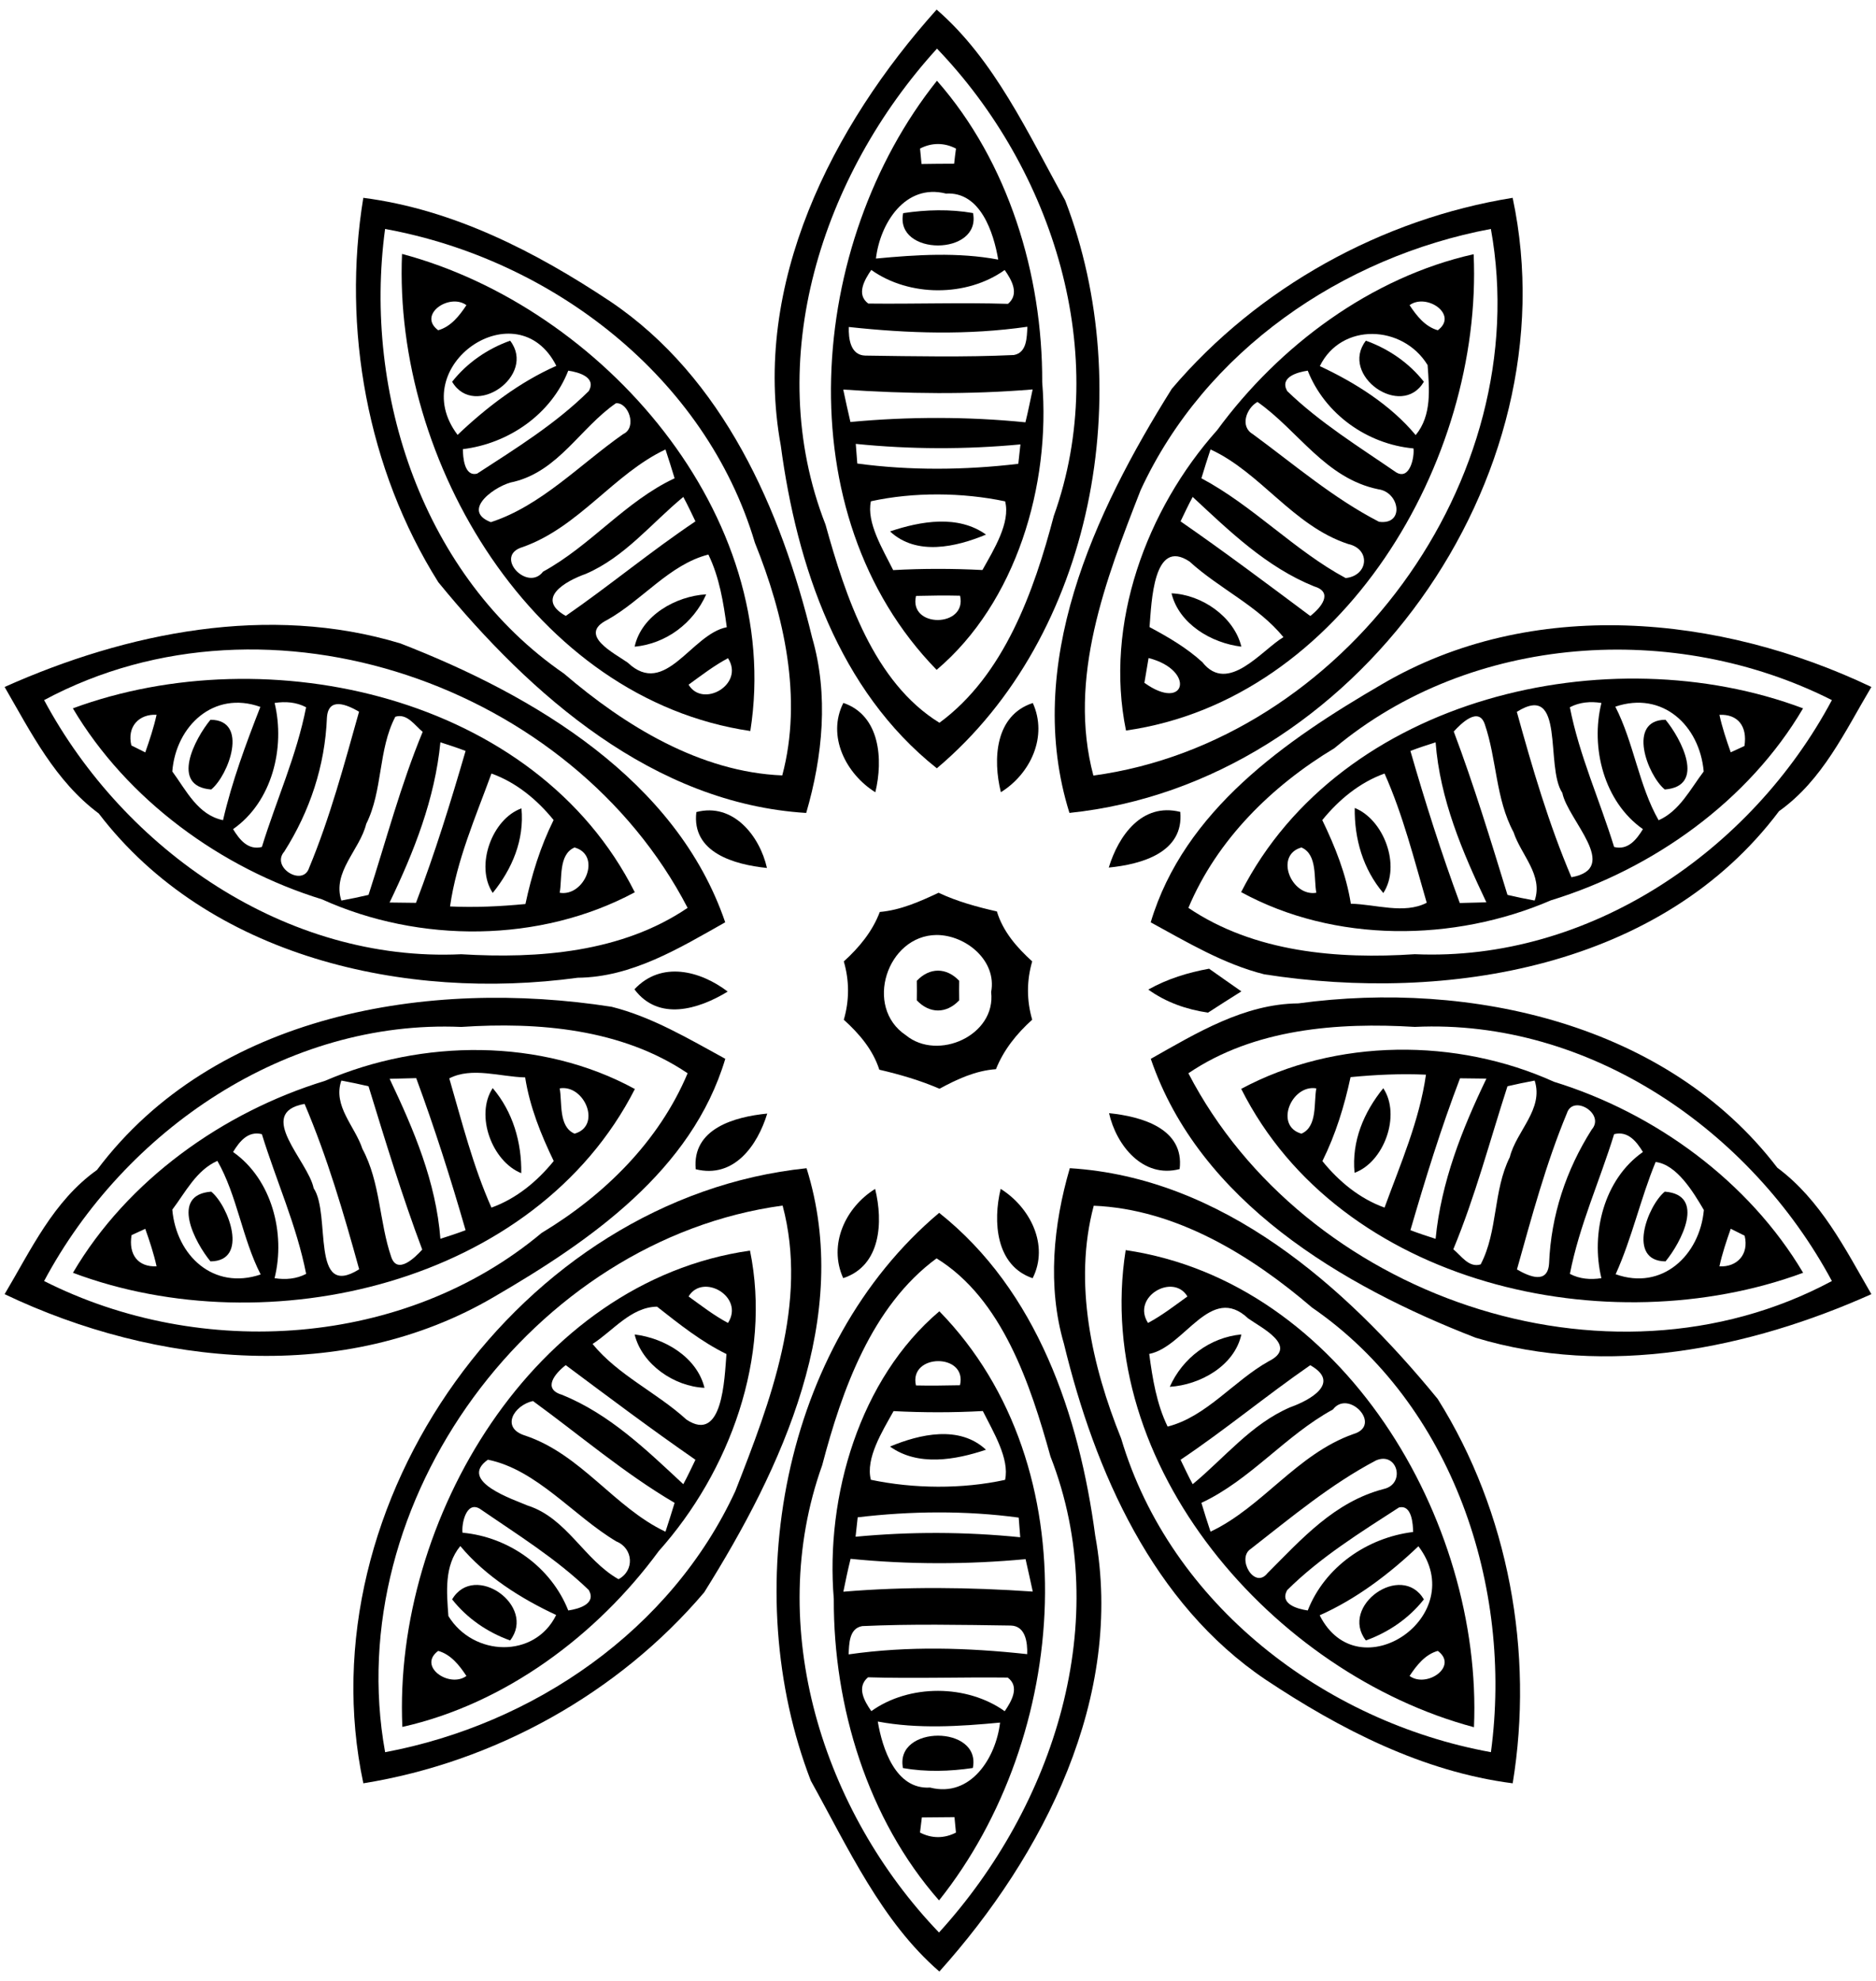
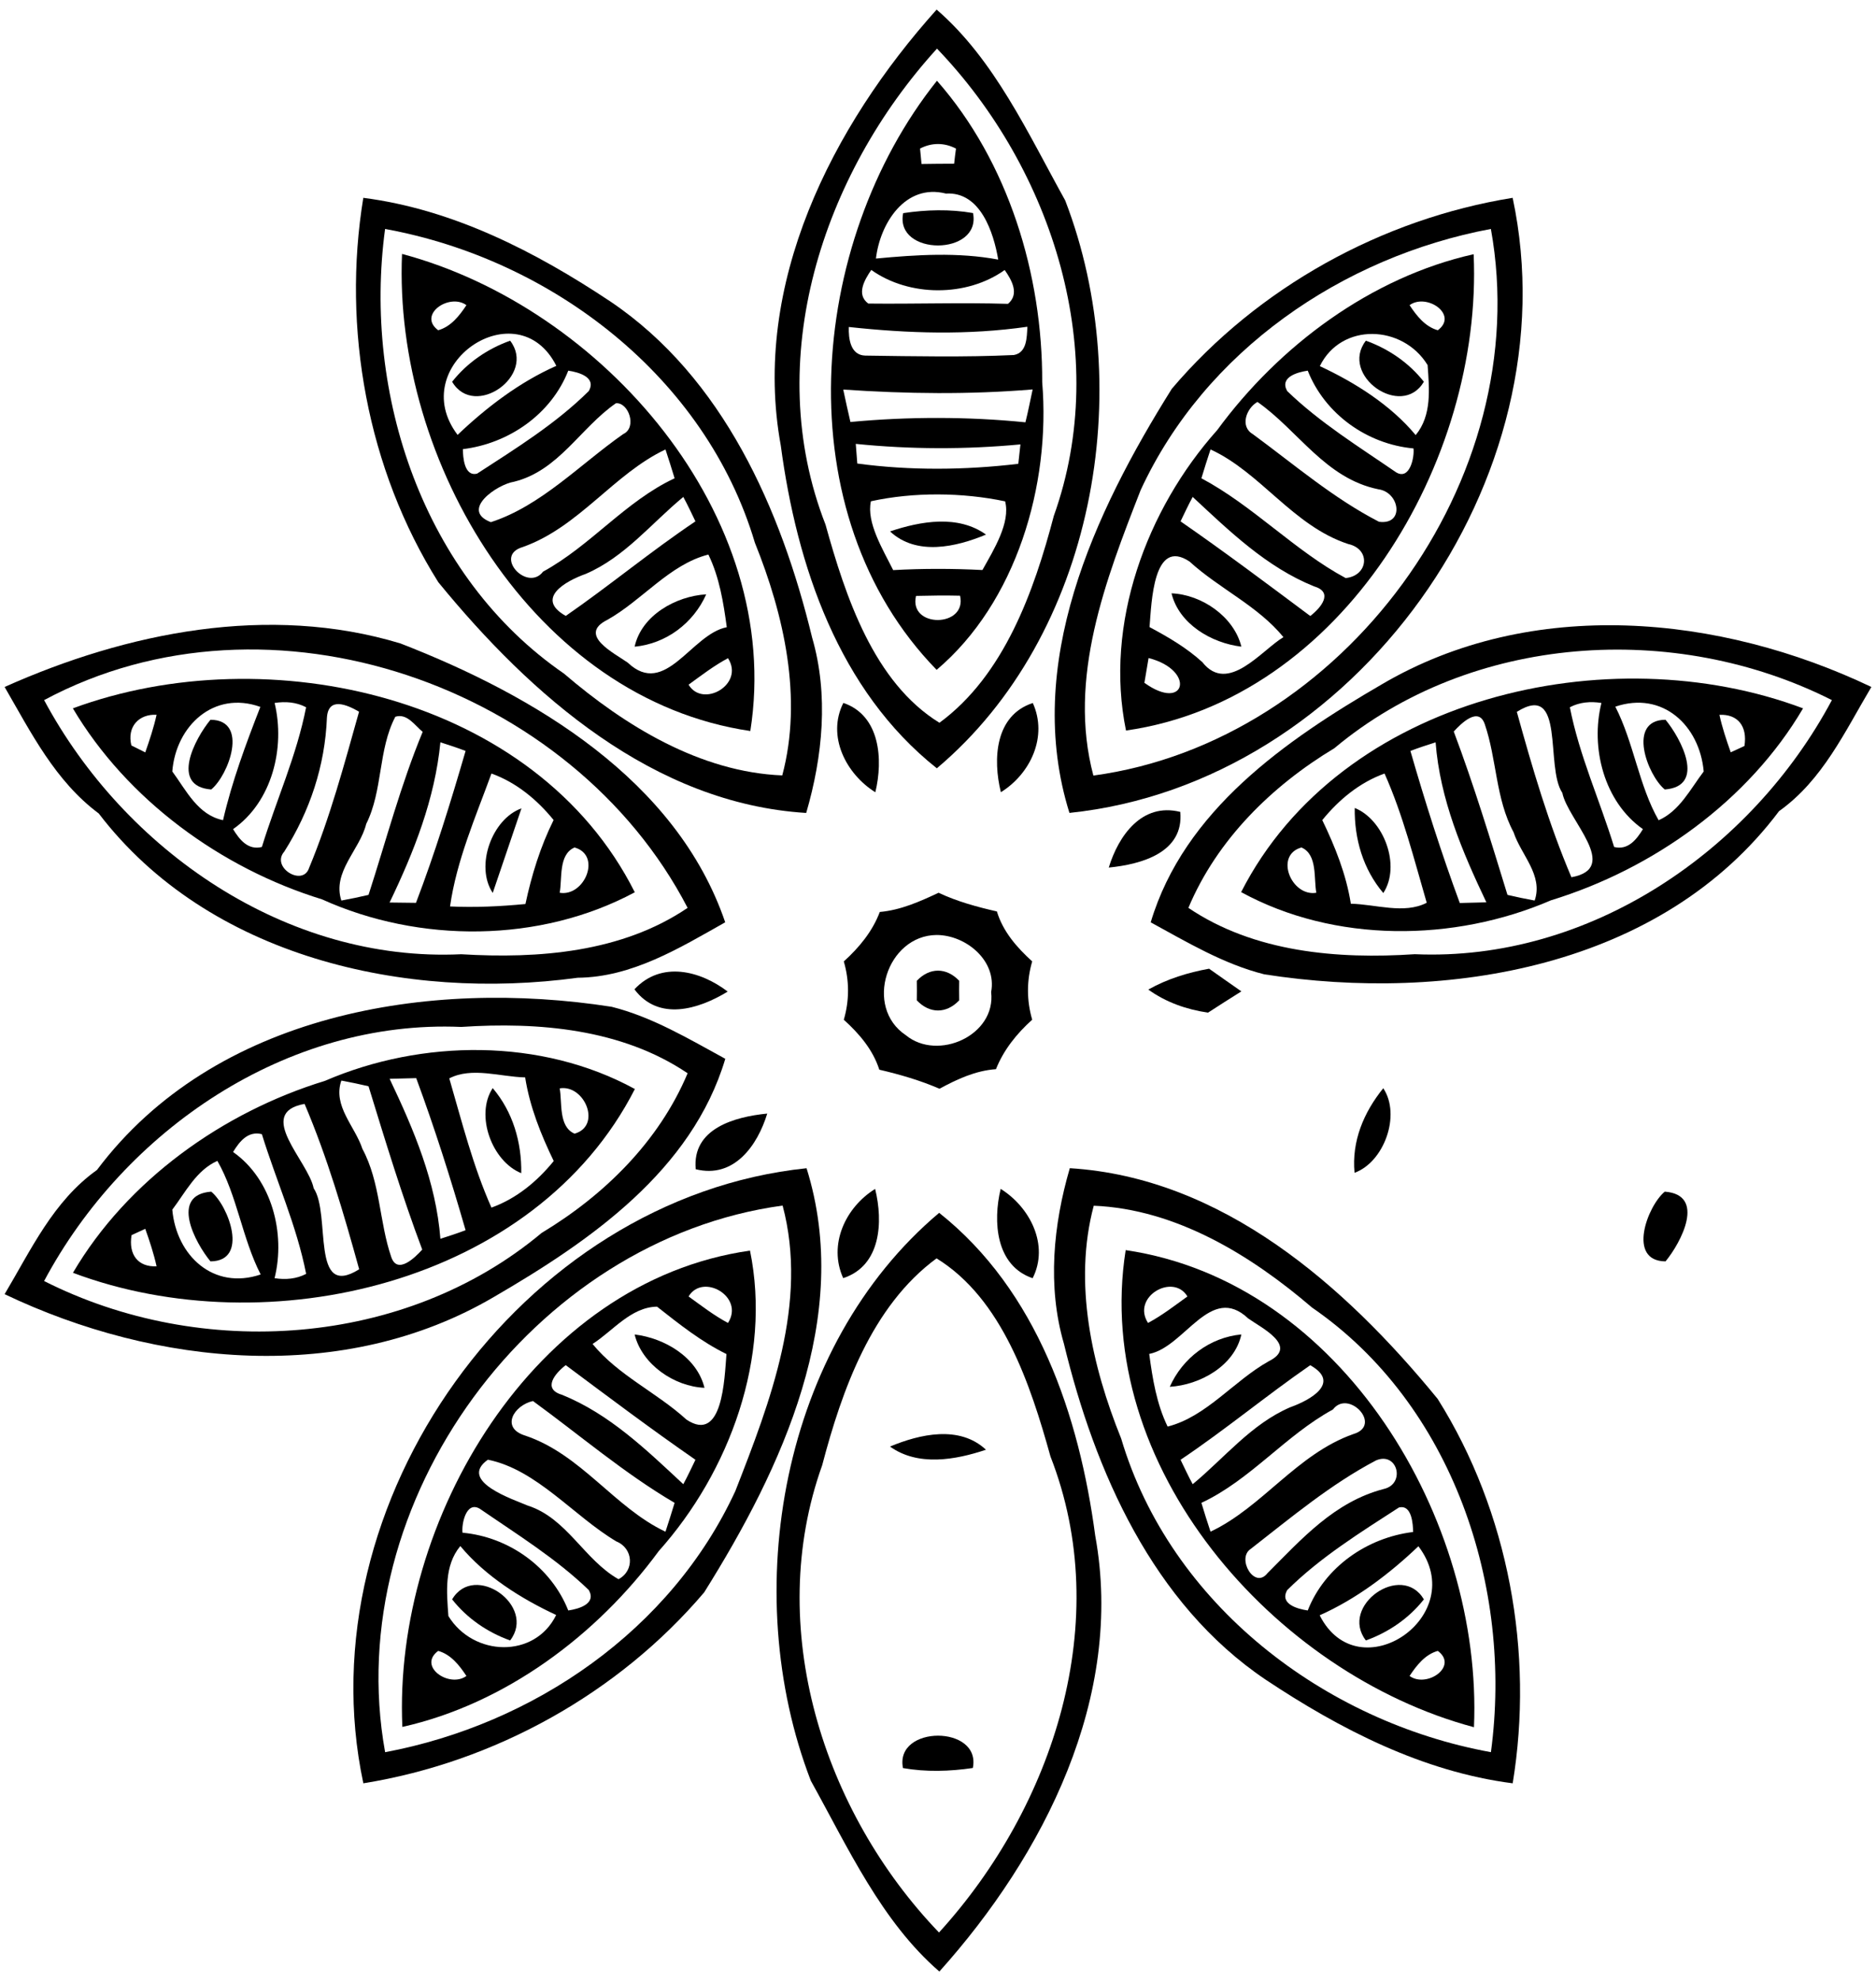
<svg xmlns="http://www.w3.org/2000/svg" width="467pt" height="493pt" viewBox="0 0 467 493" version="1.1">
  <path fill="#000000" opacity="1.00" d=" M 233.16 2.39 C 247.57 14.84 255.90 33.21 265.16 49.87 C 283.28 96.87 272.49 158.12 233.21 191.19 C 208.79 171.81 198.35 140.77 194.36 110.85 C 187.03 70.75 207.16 31.35 233.16 2.39 M 233.25 12.10 C 204.72 43.41 189.52 89.70 205.50 130.55 C 210.47 148.42 217.49 169.78 233.86 179.86 C 249.97 168.03 257.40 147.14 262.33 128.38 C 276.75 88.14 262.15 42.19 233.25 12.10 Z" />
  <path fill="#000000" opacity="1.00" d=" M 233.24 20.09 C 251.02 40.30 259.54 68.33 259.44 95.10 C 261.57 120.71 252.98 149.93 233.16 166.69 C 195.35 127.96 200.91 60.58 233.24 20.09 M 229.03 36.97 C 229.14 38.25 229.27 39.53 229.40 40.81 C 232.11 40.76 234.79 40.75 237.52 40.74 C 237.65 39.48 237.80 38.23 237.98 36.98 C 235.09 35.46 231.91 35.46 229.03 36.97 M 218.05 64.34 C 228.11 63.39 238.51 62.72 248.49 64.60 C 247.36 57.94 244.08 47.63 235.48 48.17 C 225.32 45.58 219.06 55.64 218.05 64.34 M 216.89 67.17 C 215.24 69.59 213.06 73.25 216.14 75.54 C 227.73 75.67 239.33 75.26 250.92 75.61 C 253.85 73.16 251.82 69.64 250.10 67.19 C 240.66 73.95 226.31 73.89 216.89 67.17 M 211.30 81.37 C 211.20 84.23 211.68 88.38 215.38 88.49 C 227.72 88.66 240.05 88.92 252.36 88.35 C 255.66 87.79 255.61 83.91 255.75 81.31 C 240.91 83.44 226.13 82.98 211.30 81.37 M 209.91 96.94 C 210.47 99.62 211.08 102.33 211.70 105.01 C 226.03 103.66 240.97 103.65 255.26 105.09 C 255.95 102.39 256.46 99.63 257.06 96.91 C 241.33 98.21 225.66 98.02 209.91 96.94 M 213.03 110.46 C 213.12 111.68 213.32 114.13 213.41 115.35 C 226.57 117.13 240.30 116.99 253.49 115.42 C 253.62 114.22 253.88 111.80 254.02 110.59 C 240.37 111.87 226.66 111.84 213.03 110.46 M 216.80 124.74 C 215.64 130.02 219.77 136.70 222.34 141.87 C 229.74 141.46 237.16 141.47 244.56 141.85 C 247.36 136.83 251.59 130.07 250.21 124.76 C 239.55 122.52 227.46 122.41 216.80 124.74 M 228.03 148.29 C 226.13 156.37 240.82 156.22 238.99 148.24 C 235.34 148.15 231.67 148.20 228.03 148.29 Z" />
  <path fill="#000000" opacity="1.00" d=" M 90.44 49.23 C 112.84 52.11 133.38 62.68 151.95 75.03 C 180.01 93.94 194.44 126.79 202.16 158.64 C 206.32 172.92 204.80 188.21 200.69 202.30 C 162.70 199.95 132.17 173.08 109.11 144.88 C 91.42 116.75 85.11 81.68 90.44 49.23 M 95.86 56.98 C 90.31 98.09 105.38 143.55 140.39 167.62 C 155.56 180.62 174.27 192.12 194.73 192.96 C 199.86 173.75 195.19 153.10 187.91 135.04 C 175.66 93.80 137.35 64.51 95.86 56.98 Z" />
  <path fill="#000000" opacity="1.00" d=" M 291.71 96.74 C 313.13 71.52 344.00 54.47 376.55 49.23 C 391.44 119.02 337.36 194.91 266.22 202.29 C 254.67 165.37 272.37 127.60 291.71 96.74 M 283.94 121.98 C 275.23 144.28 265.73 168.80 272.18 193.00 C 334.21 184.57 382.44 119.42 371.13 56.97 C 334.14 63.92 299.94 87.32 283.94 121.98 Z" />
  <path fill="#000000" opacity="1.00" d=" M 224.83 53.04 C 230.59 52.18 236.47 52.01 242.22 53.02 C 244.35 63.75 222.66 63.78 224.83 53.04 Z" />
  <path fill="#000000" opacity="1.00" d=" M 100.08 63.19 C 149.96 76.48 195.25 128.26 186.78 181.91 C 132.85 173.98 97.85 114.71 100.08 63.19 M 109.08 82.18 C 112.26 81.29 114.37 78.56 116.11 75.94 C 111.86 72.84 103.88 78.33 109.08 82.18 M 113.91 108.22 C 121.11 101.36 129.40 95.05 138.49 91.04 C 128.83 71.89 100.78 90.90 113.91 108.22 M 141.46 92.24 C 137.20 103.10 126.63 110.38 115.22 111.77 C 115.25 113.61 115.51 118.69 118.77 117.86 C 128.41 111.60 138.35 105.46 146.56 97.32 C 148.55 93.87 144.02 92.61 141.46 92.24 M 153.32 100.35 C 144.50 106.45 139.08 117.13 127.95 119.88 C 123.74 120.54 114.43 126.95 122.19 129.94 C 134.69 125.89 144.44 115.50 155.14 108.02 C 158.68 106.37 156.44 100.05 153.32 100.35 M 130.13 136.13 C 122.74 138.28 131.30 147.39 135.18 142.26 C 147.07 135.77 155.69 124.74 167.93 119.02 C 167.19 116.62 166.46 114.22 165.66 111.85 C 152.75 117.94 144.16 131.16 130.13 136.13 M 145.82 142.81 C 140.71 144.62 133.16 148.95 140.84 153.27 C 151.80 145.69 162.05 137.16 173.12 129.74 C 172.13 127.70 171.18 125.65 170.10 123.66 C 162.16 130.21 155.51 138.65 145.82 142.81 M 151.18 154.25 C 143.62 158.01 153.09 162.63 156.27 164.90 C 165.64 173.76 172.06 157.79 180.92 156.08 C 180.09 149.92 179.08 143.63 176.34 138.00 C 166.68 140.45 159.86 149.40 151.18 154.25 M 171.41 170.38 C 174.95 176.30 185.41 170.29 181.22 163.79 C 177.73 165.65 174.60 168.07 171.41 170.38 Z" />
  <path fill="#000000" opacity="1.00" d=" M 303.02 107.01 C 318.41 86.04 341.30 68.98 366.84 63.26 C 369.17 114.63 334.26 174.11 280.30 181.79 C 274.87 155.33 285.34 126.80 303.02 107.01 M 350.89 75.94 C 352.63 78.56 354.74 81.29 357.92 82.18 C 363.12 78.33 355.14 72.84 350.89 75.94 M 328.55 91.11 C 337.28 95.18 346.18 100.77 352.41 108.27 C 356.47 103.37 355.80 96.74 355.38 90.85 C 349.17 80.73 333.86 80.23 328.55 91.11 M 320.43 97.32 C 328.56 105.17 338.28 111.17 347.56 117.55 C 350.99 119.59 352.14 113.63 351.86 111.59 C 340.35 110.54 329.82 103.06 325.54 92.24 C 322.97 92.61 318.46 93.86 320.43 97.32 M 313.03 100.02 C 310.28 101.55 308.58 106.11 311.85 108.02 C 322.10 115.54 331.95 124.02 343.28 129.84 C 349.72 130.72 348.43 122.47 343.13 121.76 C 329.91 119.06 323.21 107.16 313.03 100.02 M 301.34 111.84 C 300.54 114.22 299.80 116.62 299.07 119.02 C 311.91 125.85 322.32 137.06 334.98 143.85 C 340.63 143.28 341.30 136.62 335.59 135.37 C 321.83 130.83 313.88 117.60 301.34 111.84 M 293.88 129.74 C 304.85 137.33 315.49 145.32 326.17 153.29 C 328.84 151.24 332.04 147.37 327.12 145.92 C 315.24 141.11 306.11 132.22 296.90 123.66 C 295.81 125.65 294.87 127.71 293.88 129.74 M 286.16 156.05 C 290.81 158.54 295.40 161.21 299.31 164.78 C 305.68 172.87 314.06 161.79 319.49 158.55 C 313.12 150.76 303.52 146.49 296.12 139.74 C 287.08 133.70 286.66 149.89 286.16 156.05 M 285.92 163.75 C 285.66 165.29 285.14 168.37 284.88 169.92 C 295.18 177.31 297.72 166.77 285.92 163.75 Z" />
  <path fill="#000000" opacity="1.00" d=" M 112.55 95.00 C 116.27 90.28 121.35 86.80 126.99 84.78 C 133.63 93.40 118.08 104.38 112.55 95.00 Z" />
  <path fill="#000000" opacity="1.00" d=" M 340.01 84.78 C 345.65 86.80 350.73 90.28 354.45 95.00 C 348.91 104.38 333.37 93.40 340.01 84.78 Z" />
  <path fill="#000000" opacity="1.00" d=" M 221.56 132.24 C 229.18 129.68 238.49 128.04 245.45 133.03 C 238.02 136.13 228.16 138.40 221.56 132.24 Z" />
  <path fill="#000000" opacity="1.00" d=" M 157.98 160.93 C 159.68 153.12 168.27 148.34 175.80 147.90 C 172.62 155.06 165.83 160.19 157.98 160.93 Z" />
  <path fill="#000000" opacity="1.00" d=" M 291.63 147.65 C 299.14 147.95 307.18 153.44 309.02 160.92 C 301.55 160.02 293.49 155.27 291.63 147.65 Z" />
  <path fill="#000000" opacity="1.00" d=" M 1.15 170.95 C 31.58 157.35 66.91 150.20 99.66 160.11 C 132.96 173.02 168.42 194.04 180.53 229.51 C 169.15 235.93 157.30 243.19 143.81 243.31 C 100.95 249.14 51.96 238.26 24.58 202.43 C 13.74 194.36 7.74 182.34 1.15 170.95 M 10.98 174.22 C 31.07 211.68 71.34 239.51 114.81 237.46 C 134.03 238.62 154.80 237.02 171.17 225.92 C 142.49 170.60 67.14 144.10 10.98 174.22 Z" />
  <path fill="#000000" opacity="1.00" d=" M 343.99 170.29 C 381.32 148.35 428.17 152.98 465.85 170.95 C 459.24 182.05 453.74 194.11 442.86 201.86 C 413.61 240.82 360.27 249.56 314.73 242.46 C 304.64 239.93 295.52 234.47 286.45 229.52 C 294.77 201.69 320.04 184.20 343.99 170.29 M 332.17 186.19 C 316.59 195.56 302.96 208.95 295.83 225.92 C 312.20 236.98 332.96 238.73 352.18 237.45 C 395.67 239.34 435.98 211.77 456.02 174.22 C 416.89 154.44 366.20 157.71 332.17 186.19 Z" />
  <path fill="#000000" opacity="1.00" d=" M 18.14 176.27 C 66.58 158.38 133.42 173.07 158.02 222.04 C 134.47 234.68 104.40 234.77 80.16 223.80 C 54.96 216.05 31.61 198.98 18.14 176.27 M 68.36 174.93 C 71.05 186.07 67.74 199.55 58.02 206.33 C 59.63 208.95 61.73 211.63 65.19 210.77 C 68.77 199.14 73.85 188.03 76.20 176.00 C 73.77 174.71 71.04 174.51 68.36 174.93 M 42.89 191.97 C 46.38 196.71 49.24 202.80 55.52 204.10 C 57.75 194.44 61.21 185.13 64.81 175.91 C 53.21 171.75 43.78 180.66 42.89 191.97 M 81.38 178.63 C 80.90 190.56 77.15 201.84 70.77 211.91 C 67.34 215.82 75.39 220.74 76.94 215.99 C 82.17 203.42 85.70 190.19 89.38 177.10 C 86.29 175.31 81.70 173.36 81.38 178.63 M 32.70 185.50 C 33.85 186.07 35.01 186.65 36.16 187.23 C 37.24 184.16 38.27 181.06 38.98 177.87 C 34.65 177.64 31.56 180.77 32.70 185.50 M 98.41 178.36 C 94.09 186.61 95.35 196.65 91.16 205.04 C 89.56 211.52 82.66 216.97 84.97 224.10 C 87.24 223.69 89.49 223.21 91.74 222.69 C 96.13 209.13 99.77 195.25 105.22 182.12 C 103.25 180.52 101.35 177.44 98.41 178.36 M 109.63 184.72 C 108.26 198.82 103.06 211.96 96.98 224.59 C 98.62 224.61 101.90 224.65 103.55 224.67 C 108.29 212.26 112.19 199.62 115.90 186.87 C 113.84 186.07 111.73 185.40 109.63 184.72 M 122.34 192.49 C 118.40 203.29 113.65 214.14 112.03 225.57 C 118.29 225.86 124.56 225.56 130.80 224.96 C 132.34 217.74 134.52 210.69 137.81 204.06 C 133.69 198.99 128.54 194.72 122.34 192.49 M 139.32 222.16 C 145.50 223.21 149.86 212.82 143.03 210.89 C 138.96 212.63 139.99 218.70 139.32 222.16 Z" />
  <path fill="#000000" opacity="1.00" d=" M 308.96 222.00 C 333.73 173.43 400.47 158.08 448.84 176.27 C 435.31 199.30 411.52 216.25 386.09 224.04 C 361.96 234.45 332.24 234.72 308.96 222.00 M 390.79 176.00 C 393.15 188.03 398.23 199.14 401.81 210.77 C 405.26 211.63 407.37 208.95 408.98 206.33 C 399.30 199.55 395.87 186.05 398.65 174.93 C 395.96 174.50 393.23 174.71 390.79 176.00 M 377.59 177.14 C 381.44 191.06 385.51 204.98 391.18 218.30 C 403.60 216.06 390.27 204.09 388.92 197.31 C 384.55 190.85 389.80 169.49 377.59 177.14 M 402.11 175.85 C 406.72 184.85 407.97 195.53 412.89 204.12 C 418.14 201.78 420.78 196.35 424.11 191.98 C 423.10 180.56 413.89 171.86 402.11 175.85 M 361.89 182.04 C 366.90 195.36 371.07 209.04 375.26 222.69 C 377.50 223.21 379.75 223.69 382.03 224.10 C 384.21 217.77 378.62 212.73 376.78 207.10 C 372.28 198.72 372.62 188.97 369.60 180.18 C 368.06 175.75 363.70 180.04 361.89 182.04 M 428.02 177.88 C 428.72 181.05 429.75 184.15 430.84 187.21 C 431.97 186.68 433.11 186.16 434.25 185.64 C 435.03 180.74 432.61 177.67 428.02 177.88 M 351.10 186.87 C 354.78 199.64 358.79 212.25 363.39 224.71 C 365.05 224.67 368.36 224.58 370.01 224.54 C 364.00 211.91 358.46 198.89 357.37 184.73 C 355.27 185.40 353.16 186.07 351.10 186.87 M 329.16 204.08 C 332.36 210.71 335.11 217.57 336.27 224.89 C 342.46 225.02 349.52 227.56 355.16 224.65 C 352.01 213.84 349.26 202.81 344.66 192.49 C 338.44 194.73 333.29 199.00 329.16 204.08 M 327.68 222.16 C 327.00 218.70 328.04 212.63 323.97 210.89 C 317.14 212.82 321.50 223.21 327.68 222.16 Z" />
  <path fill="#000000" opacity="1.00" d=" M 209.94 174.92 C 219.14 178.04 219.86 189.06 217.90 197.15 C 210.59 192.60 205.77 183.16 209.94 174.92 Z" />
  <path fill="#000000" opacity="1.00" d=" M 249.15 197.14 C 247.12 188.95 247.68 178.01 257.10 174.94 C 260.87 183.26 256.56 192.54 249.15 197.14 Z" />
  <path fill="#000000" opacity="1.00" d=" M 52.39 179.11 C 62.05 179.17 56.90 192.93 52.58 196.46 C 42.26 195.67 48.51 183.81 52.39 179.11 Z" />
  <path fill="#000000" opacity="1.00" d=" M 414.42 196.46 C 410.10 192.93 404.95 179.17 414.61 179.11 C 418.49 183.81 424.74 195.67 414.42 196.46 Z" />
-   <path fill="#000000" opacity="1.00" d=" M 122.66 222.20 C 118.18 215.48 122.52 203.75 129.81 201.16 C 130.55 209.03 127.51 216.20 122.66 222.20 Z" />
+   <path fill="#000000" opacity="1.00" d=" M 122.66 222.20 C 118.18 215.48 122.52 203.75 129.81 201.16 Z" />
  <path fill="#000000" opacity="1.00" d=" M 337.24 201.06 C 344.47 203.94 348.81 215.43 344.35 222.23 C 339.32 216.30 337.13 208.77 337.24 201.06 Z" />
-   <path fill="#000000" opacity="1.00" d=" M 173.35 202.08 C 182.50 199.68 189.12 208.00 190.92 215.99 C 182.84 215.17 172.12 212.18 173.35 202.08 Z" />
  <path fill="#000000" opacity="1.00" d=" M 276.01 215.89 C 278.43 207.95 284.28 199.66 293.81 202.04 C 294.75 212.14 284.17 215.09 276.01 215.89 Z" />
  <path fill="#000000" opacity="1.00" d=" M 219.01 226.94 C 224.22 226.48 228.97 224.35 233.64 222.16 C 238.26 224.33 243.19 225.68 248.16 226.81 C 249.67 231.82 253.15 235.80 256.95 239.24 C 255.55 244.00 255.55 248.99 256.95 253.75 C 253.12 257.19 249.84 261.25 247.93 266.06 C 242.85 266.42 238.27 268.55 233.87 270.93 C 229.04 268.84 224.00 267.38 218.89 266.19 C 217.30 261.21 213.87 257.20 210.05 253.76 C 211.45 249.00 211.45 244.01 210.05 239.25 C 213.86 235.81 217.18 231.79 219.01 226.94 M 233.13 232.67 C 220.83 232.78 214.96 250.61 225.51 257.62 C 233.46 264.14 247.99 257.66 246.73 246.87 C 248.21 239.04 240.41 232.66 233.13 232.67 Z" />
  <path fill="#000000" opacity="1.00" d=" M 157.93 246.19 C 164.62 239.02 174.34 241.57 181.15 246.75 C 173.87 251.20 163.93 254.20 157.93 246.19 Z" />
  <path fill="#000000" opacity="1.00" d=" M 228.22 244.07 C 231.41 240.70 235.59 240.70 238.78 244.07 C 238.75 245.69 238.75 247.31 238.78 248.93 C 235.59 252.30 231.41 252.30 228.22 248.93 C 228.25 247.31 228.25 245.69 228.22 244.07 Z" />
  <path fill="#000000" opacity="1.00" d=" M 285.85 246.25 C 290.55 243.61 295.69 242.02 300.98 241.06 C 303.66 242.92 306.32 244.85 309.02 246.70 C 306.24 248.44 303.47 250.21 300.72 251.99 C 295.39 251.22 290.24 249.42 285.85 246.25 Z" />
  <path fill="#000000" opacity="1.00" d=" M 24.14 291.14 C 53.39 252.18 106.73 243.44 152.27 250.54 C 162.36 253.07 171.48 258.53 180.55 263.48 C 172.23 291.31 146.95 308.79 123.01 322.71 C 85.68 344.65 38.83 340.02 1.15 322.05 C 7.76 310.95 13.26 298.89 24.14 291.14 M 10.98 318.78 C 50.10 338.56 100.80 335.29 134.83 306.81 C 150.41 297.44 164.04 284.05 171.17 267.08 C 154.80 256.02 134.04 254.27 114.82 255.55 C 71.33 253.66 31.02 281.23 10.98 318.78 Z" />
-   <path fill="#000000" opacity="1.00" d=" M 323.19 249.69 C 366.05 243.86 415.04 254.74 442.42 290.57 C 453.26 298.64 459.26 310.66 465.85 322.05 C 435.42 335.65 400.09 342.80 367.34 332.89 C 334.04 319.98 298.58 298.96 286.47 263.49 C 297.85 257.07 309.70 249.81 323.19 249.69 M 295.83 267.08 C 324.51 322.39 399.86 348.90 456.02 318.78 C 435.93 281.32 395.66 253.49 352.19 255.54 C 332.97 254.38 312.20 255.98 295.83 267.08 Z" />
  <path fill="#000000" opacity="1.00" d=" M 80.91 268.96 C 105.04 258.55 134.76 258.28 158.04 271.00 C 133.27 319.57 66.53 334.92 18.16 316.73 C 31.68 293.70 55.48 276.75 80.91 268.96 M 111.84 268.35 C 114.99 279.16 117.74 290.19 122.34 300.51 C 128.56 298.27 133.71 294.00 137.84 288.92 C 134.64 282.29 131.88 275.43 130.73 268.11 C 124.53 267.97 117.48 265.44 111.84 268.35 M 96.99 268.46 C 103.00 281.09 108.54 294.11 109.63 308.27 C 111.73 307.59 113.84 306.92 115.90 306.13 C 112.22 293.36 108.21 280.75 103.61 268.29 C 101.95 268.33 98.64 268.42 96.99 268.46 M 84.97 268.90 C 82.79 275.23 88.38 280.27 90.22 285.90 C 94.72 294.28 94.38 304.03 97.40 312.82 C 98.93 317.25 103.29 312.96 105.11 310.96 C 100.10 297.64 95.93 283.95 91.74 270.31 C 89.49 269.79 87.24 269.31 84.97 268.90 M 139.32 270.84 C 139.99 274.29 138.96 280.37 143.03 282.11 C 149.86 280.18 145.50 269.79 139.32 270.84 M 78.08 295.69 C 82.45 302.15 77.20 323.51 89.41 315.86 C 85.56 301.93 81.49 288.02 75.82 274.70 C 63.40 276.94 76.73 288.91 78.08 295.69 M 58.02 286.67 C 67.69 293.45 71.13 306.95 68.35 318.07 C 71.03 318.50 73.77 318.28 76.21 317.00 C 73.85 304.97 68.77 293.86 65.19 282.23 C 61.73 281.37 59.63 284.04 58.02 286.67 M 42.89 301.02 C 43.90 312.44 53.11 321.13 64.89 317.15 C 60.28 308.15 59.03 297.47 54.11 288.88 C 48.86 291.22 46.21 296.64 42.89 301.02 M 32.75 307.36 C 31.95 312.25 34.39 315.33 38.98 315.12 C 38.27 311.94 37.25 308.85 36.16 305.79 C 35.02 306.31 33.88 306.84 32.75 307.36 Z" />
-   <path fill="#000000" opacity="1.00" d=" M 308.98 270.96 C 332.53 258.32 362.60 258.23 386.84 269.20 C 412.04 276.95 435.39 294.02 448.86 316.73 C 400.42 334.62 333.58 319.93 308.98 270.96 M 336.20 268.04 C 334.65 275.26 332.48 282.31 329.19 288.94 C 333.30 294.01 338.45 298.27 344.66 300.51 C 348.60 289.71 353.35 278.86 354.97 267.43 C 348.71 267.14 342.43 267.44 336.20 268.04 M 363.45 268.33 C 358.71 280.74 354.81 293.38 351.10 306.13 C 353.16 306.92 355.26 307.59 357.37 308.28 C 358.74 294.17 363.94 281.03 370.02 268.41 C 368.38 268.39 365.10 268.35 363.45 268.33 M 375.26 270.31 C 370.87 283.87 367.23 297.75 361.78 310.88 C 363.75 312.48 365.65 315.56 368.59 314.64 C 372.91 306.39 371.65 296.35 375.84 287.96 C 377.44 281.48 384.34 276.03 382.03 268.90 C 379.76 269.31 377.50 269.79 375.26 270.31 M 323.97 282.11 C 328.04 280.37 327.00 274.29 327.68 270.84 C 321.50 269.79 317.14 280.18 323.97 282.11 M 390.06 277.01 C 384.83 289.58 381.30 302.81 377.62 315.90 C 380.71 317.69 385.30 319.64 385.62 314.37 C 386.10 302.44 389.85 291.16 396.23 281.09 C 399.66 277.17 391.60 272.26 390.06 277.01 M 401.81 282.23 C 398.23 293.86 393.14 304.97 390.80 317.00 C 393.23 318.29 395.96 318.49 398.64 318.07 C 395.95 306.93 399.26 293.45 408.98 286.67 C 407.37 284.04 405.26 281.37 401.81 282.23 M 402.19 317.09 C 413.79 321.25 423.14 312.35 424.15 301.11 C 421.46 296.52 417.36 289.78 412.14 289.16 C 408.41 298.17 406.27 308.07 402.19 317.09 M 430.84 305.77 C 429.76 308.84 428.72 311.94 428.02 315.13 C 432.35 315.36 435.44 312.22 434.30 307.50 C 433.14 306.92 431.99 306.35 430.84 305.77 Z" />
  <path fill="#000000" opacity="1.00" d=" M 129.76 291.94 C 122.53 289.06 118.19 277.57 122.65 270.77 C 127.68 276.70 129.87 284.23 129.76 291.94 Z" />
  <path fill="#000000" opacity="1.00" d=" M 344.34 270.80 C 348.82 277.52 344.48 289.25 337.19 291.84 C 336.45 283.96 339.49 276.80 344.34 270.80 Z" />
  <path fill="#000000" opacity="1.00" d=" M 173.19 290.96 C 172.25 280.86 182.83 277.91 190.99 277.11 C 188.57 285.05 182.72 293.34 173.19 290.96 Z" />
-   <path fill="#000000" opacity="1.00" d=" M 276.08 277.01 C 284.15 277.83 294.88 280.82 293.65 290.92 C 284.50 293.32 277.88 285.00 276.08 277.01 Z" />
  <path fill="#000000" opacity="1.00" d=" M 90.45 443.77 C 75.56 373.98 129.64 298.09 200.78 290.71 C 212.33 327.63 194.63 365.40 175.29 396.26 C 153.87 421.48 123.00 438.53 90.45 443.77 M 95.87 436.03 C 132.86 429.08 167.06 405.68 183.06 371.02 C 191.77 348.72 201.27 324.20 194.82 300.00 C 132.79 308.43 84.56 373.58 95.87 436.03 Z" />
  <path fill="#000000" opacity="1.00" d=" M 266.31 290.70 C 304.30 293.05 334.83 319.92 357.89 348.12 C 375.58 376.25 381.89 411.32 376.56 443.77 C 354.16 440.89 333.62 430.32 315.05 417.97 C 286.99 399.06 272.56 366.21 264.84 334.36 C 260.68 320.08 262.20 304.79 266.31 290.70 M 272.27 300.04 C 267.14 319.25 271.80 339.90 279.09 357.96 C 291.34 399.20 329.65 428.49 371.14 436.02 C 376.69 394.91 361.62 349.45 326.61 325.38 C 311.44 312.38 292.73 300.88 272.27 300.04 Z" />
  <path fill="#000000" opacity="1.00" d=" M 209.90 318.06 C 206.13 309.73 210.44 300.46 217.85 295.86 C 219.87 304.05 219.32 314.99 209.90 318.06 Z" />
  <path fill="#000000" opacity="1.00" d=" M 249.10 295.85 C 256.41 300.40 261.23 309.84 257.06 318.08 C 247.85 314.96 247.14 303.94 249.10 295.85 Z" />
  <path fill="#000000" opacity="1.00" d=" M 52.39 313.89 C 48.51 309.18 42.26 297.32 52.58 296.54 C 56.90 300.07 62.05 313.83 52.39 313.89 Z" />
  <path fill="#000000" opacity="1.00" d=" M 414.42 296.54 C 424.74 297.32 418.49 309.18 414.61 313.89 C 404.95 313.83 410.10 300.07 414.42 296.54 Z" />
  <path fill="#000000" opacity="1.00" d=" M 201.84 443.13 C 183.72 396.13 194.51 334.88 233.79 301.81 C 258.21 321.18 268.65 352.23 272.64 382.15 C 279.97 422.25 259.84 461.65 233.84 490.61 C 219.43 478.16 211.10 459.79 201.84 443.13 M 204.67 364.62 C 190.25 404.86 204.85 450.81 233.75 480.90 C 262.28 449.59 277.48 403.30 261.50 362.45 C 256.53 344.58 249.51 323.22 233.14 313.14 C 217.03 324.97 209.60 345.86 204.67 364.62 Z" />
  <path fill="#000000" opacity="1.00" d=" M 100.16 429.74 C 97.83 378.37 132.74 318.89 186.70 311.21 C 192.13 337.67 181.66 366.20 163.98 385.99 C 148.59 406.96 125.70 424.02 100.16 429.74 M 171.41 322.62 C 174.60 324.92 177.73 327.35 181.22 329.21 C 185.41 322.70 174.95 316.70 171.41 322.62 M 147.51 334.44 C 153.87 342.24 163.48 346.51 170.88 353.26 C 179.92 359.30 180.34 343.11 180.84 336.95 C 174.52 333.86 169.05 329.47 163.56 325.16 C 157.06 325.25 152.54 331.23 147.51 334.44 M 139.88 347.08 C 151.76 351.89 160.89 360.78 170.10 369.34 C 171.18 367.35 172.13 365.29 173.12 363.26 C 162.15 355.67 151.51 347.67 140.83 339.71 C 138.16 341.76 134.96 345.63 139.88 347.08 M 130.76 357.25 C 144.72 361.94 152.97 375.18 165.66 381.16 C 166.46 378.78 167.19 376.38 167.93 373.98 C 155.46 366.67 144.36 357.15 132.67 348.64 C 127.91 349.70 124.53 355.34 130.76 357.25 M 121.45 363.24 C 113.89 368.62 127.94 373.17 131.37 374.66 C 141.10 377.76 145.42 388.16 153.97 392.98 C 158.03 390.82 157.64 385.28 153.43 383.58 C 142.80 377.27 133.65 365.72 121.45 363.24 M 115.14 381.41 C 126.65 382.46 137.18 389.94 141.46 400.76 C 144.03 400.39 148.53 399.13 146.57 395.68 C 138.44 387.83 128.71 381.83 119.44 375.45 C 116.01 373.41 114.85 379.36 115.14 381.41 M 111.62 402.15 C 117.83 412.27 133.13 412.77 138.45 401.89 C 129.72 397.82 120.82 392.23 114.59 384.73 C 110.53 389.63 111.19 396.26 111.62 402.15 M 116.11 417.06 C 114.37 414.43 112.26 411.71 109.08 410.82 C 103.88 414.67 111.86 420.16 116.11 417.06 Z" />
  <path fill="#000000" opacity="1.00" d=" M 280.22 311.09 C 334.15 319.01 369.15 378.29 366.92 429.81 C 317.04 416.52 271.75 364.74 280.22 311.09 M 285.78 329.21 C 289.27 327.35 292.39 324.92 295.59 322.62 C 292.05 316.70 281.59 322.70 285.78 329.21 M 286.08 336.92 C 286.90 343.08 287.92 349.37 290.66 355.00 C 300.32 352.55 307.14 343.60 315.82 338.75 C 323.38 334.99 313.91 330.37 310.73 328.10 C 301.36 319.24 294.94 335.21 286.08 336.92 M 293.88 363.26 C 294.87 365.29 295.81 367.35 296.90 369.34 C 304.84 362.78 311.49 354.35 321.18 350.19 C 326.29 348.38 333.84 344.05 326.16 339.73 C 315.20 347.31 304.95 355.84 293.88 363.26 M 331.82 350.74 C 319.93 357.23 311.31 368.26 299.07 373.98 C 299.80 376.38 300.53 378.77 301.34 381.15 C 314.25 375.06 322.84 361.83 336.87 356.87 C 344.26 354.72 335.70 345.61 331.82 350.74 M 342.56 363.41 C 331.25 369.35 321.35 377.66 311.30 385.48 C 307.80 387.82 312.27 395.62 315.52 391.48 C 324.06 382.94 332.17 373.74 344.46 370.53 C 349.96 369.29 347.88 361.15 342.56 363.41 M 320.44 395.68 C 318.45 399.12 322.97 400.39 325.54 400.76 C 329.80 389.90 340.37 382.62 351.78 381.23 C 351.73 379.36 351.50 374.32 348.23 375.14 C 338.58 381.39 328.65 387.54 320.44 395.68 M 328.51 401.96 C 338.17 421.11 366.22 402.10 353.09 384.78 C 345.89 391.64 337.59 397.94 328.51 401.96 M 350.89 417.06 C 355.14 420.16 363.12 414.67 357.92 410.82 C 354.74 411.71 352.63 414.43 350.89 417.06 Z" />
-   <path fill="#000000" opacity="1.00" d=" M 207.56 397.90 C 205.43 372.29 214.02 343.07 233.84 326.31 C 271.65 365.04 266.09 432.42 233.76 472.91 C 215.98 452.70 207.46 424.67 207.56 397.90 M 228.01 344.76 C 231.67 344.85 235.31 344.77 238.97 344.71 C 240.87 336.63 226.18 336.78 228.01 344.76 M 222.44 351.15 C 219.64 356.17 215.41 362.93 216.79 368.24 C 227.45 370.48 239.54 370.59 250.20 368.26 C 251.36 362.98 247.23 356.29 244.66 351.13 C 237.26 351.54 229.84 351.53 222.44 351.15 M 213.51 377.58 C 213.38 378.78 213.12 381.20 212.98 382.41 C 226.63 381.12 240.34 381.16 253.97 382.54 C 253.88 381.32 253.68 378.87 253.59 377.65 C 240.43 375.87 226.69 376.01 213.51 377.58 M 211.74 387.91 C 211.06 390.63 210.50 393.33 209.94 396.09 C 225.67 394.78 241.34 394.98 257.09 396.06 C 256.49 393.34 255.93 390.69 255.30 387.99 C 240.97 389.34 226.03 389.35 211.74 387.91 M 214.64 404.65 C 211.34 405.21 211.38 409.09 211.25 411.69 C 226.09 409.56 240.87 410.02 255.70 411.63 C 255.80 408.77 255.32 404.61 251.62 404.51 C 239.28 404.34 226.95 404.08 214.64 404.65 M 216.08 417.39 C 213.15 419.84 215.18 423.35 216.90 425.81 C 226.34 419.05 240.69 419.11 250.11 425.83 C 251.76 423.40 253.94 419.75 250.86 417.46 C 239.27 417.32 227.67 417.74 216.08 417.39 M 218.51 428.40 C 219.63 435.05 222.92 445.37 231.52 444.83 C 241.68 447.42 247.94 437.36 248.95 428.66 C 238.89 429.61 228.49 430.28 218.51 428.40 M 229.48 452.26 C 229.34 453.51 229.19 454.77 229.02 456.02 C 231.91 457.54 235.08 457.54 237.97 456.03 C 237.85 454.75 237.73 453.46 237.60 452.19 C 234.90 452.24 232.17 452.21 229.48 452.26 Z" />
  <path fill="#000000" opacity="1.00" d=" M 157.98 332.08 C 165.45 332.98 173.50 337.73 175.37 345.35 C 167.86 345.04 159.82 339.56 157.98 332.08 Z" />
  <path fill="#000000" opacity="1.00" d=" M 291.20 345.10 C 294.38 337.94 301.17 332.81 309.02 332.07 C 307.32 339.88 298.73 344.65 291.20 345.10 Z" />
  <path fill="#000000" opacity="1.00" d=" M 221.55 359.97 C 228.98 356.87 238.84 354.60 245.44 360.76 C 237.81 363.32 228.51 364.96 221.55 359.97 Z" />
  <path fill="#000000" opacity="1.00" d=" M 112.55 398.00 C 118.08 388.62 133.63 399.60 126.99 408.22 C 121.35 406.20 116.27 402.72 112.55 398.00 Z" />
  <path fill="#000000" opacity="1.00" d=" M 340.01 408.22 C 333.37 399.60 348.91 388.62 354.45 398.00 C 350.73 402.72 345.65 406.20 340.01 408.22 Z" />
  <path fill="#000000" opacity="1.00" d=" M 224.78 439.98 C 222.65 429.25 244.34 429.22 242.17 439.96 C 236.40 440.81 230.53 440.99 224.78 439.98 Z" />
</svg>